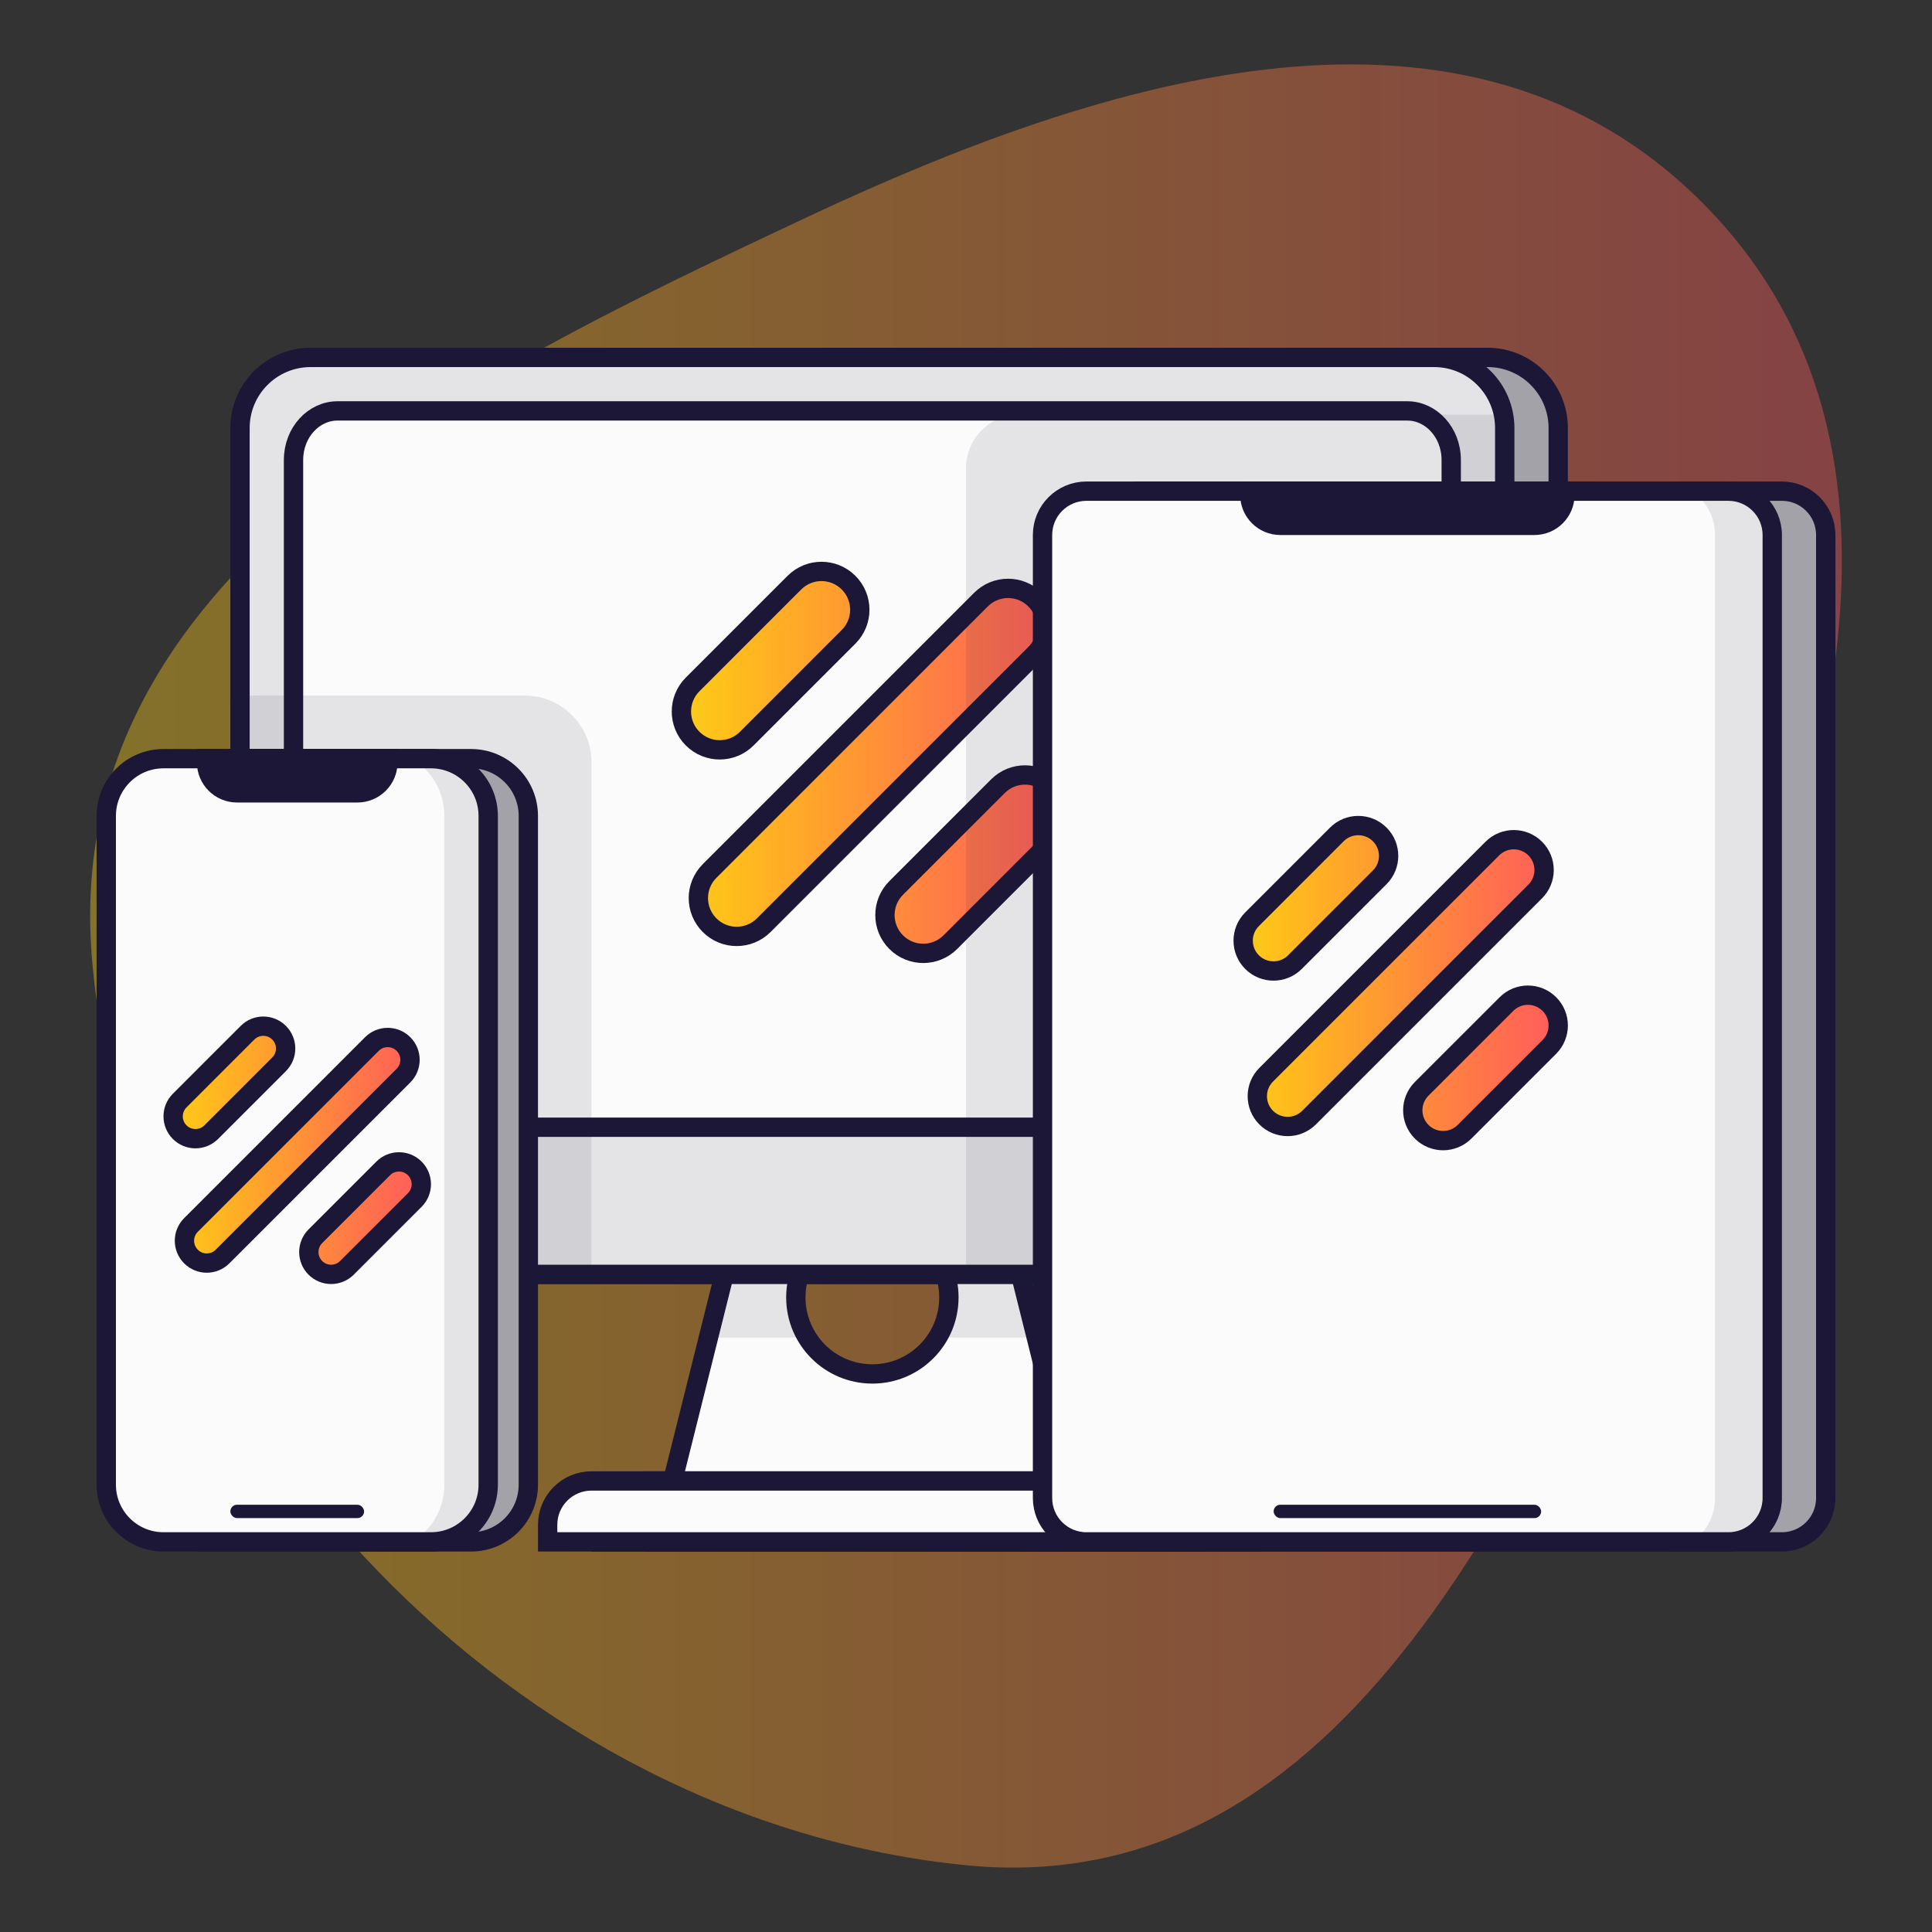
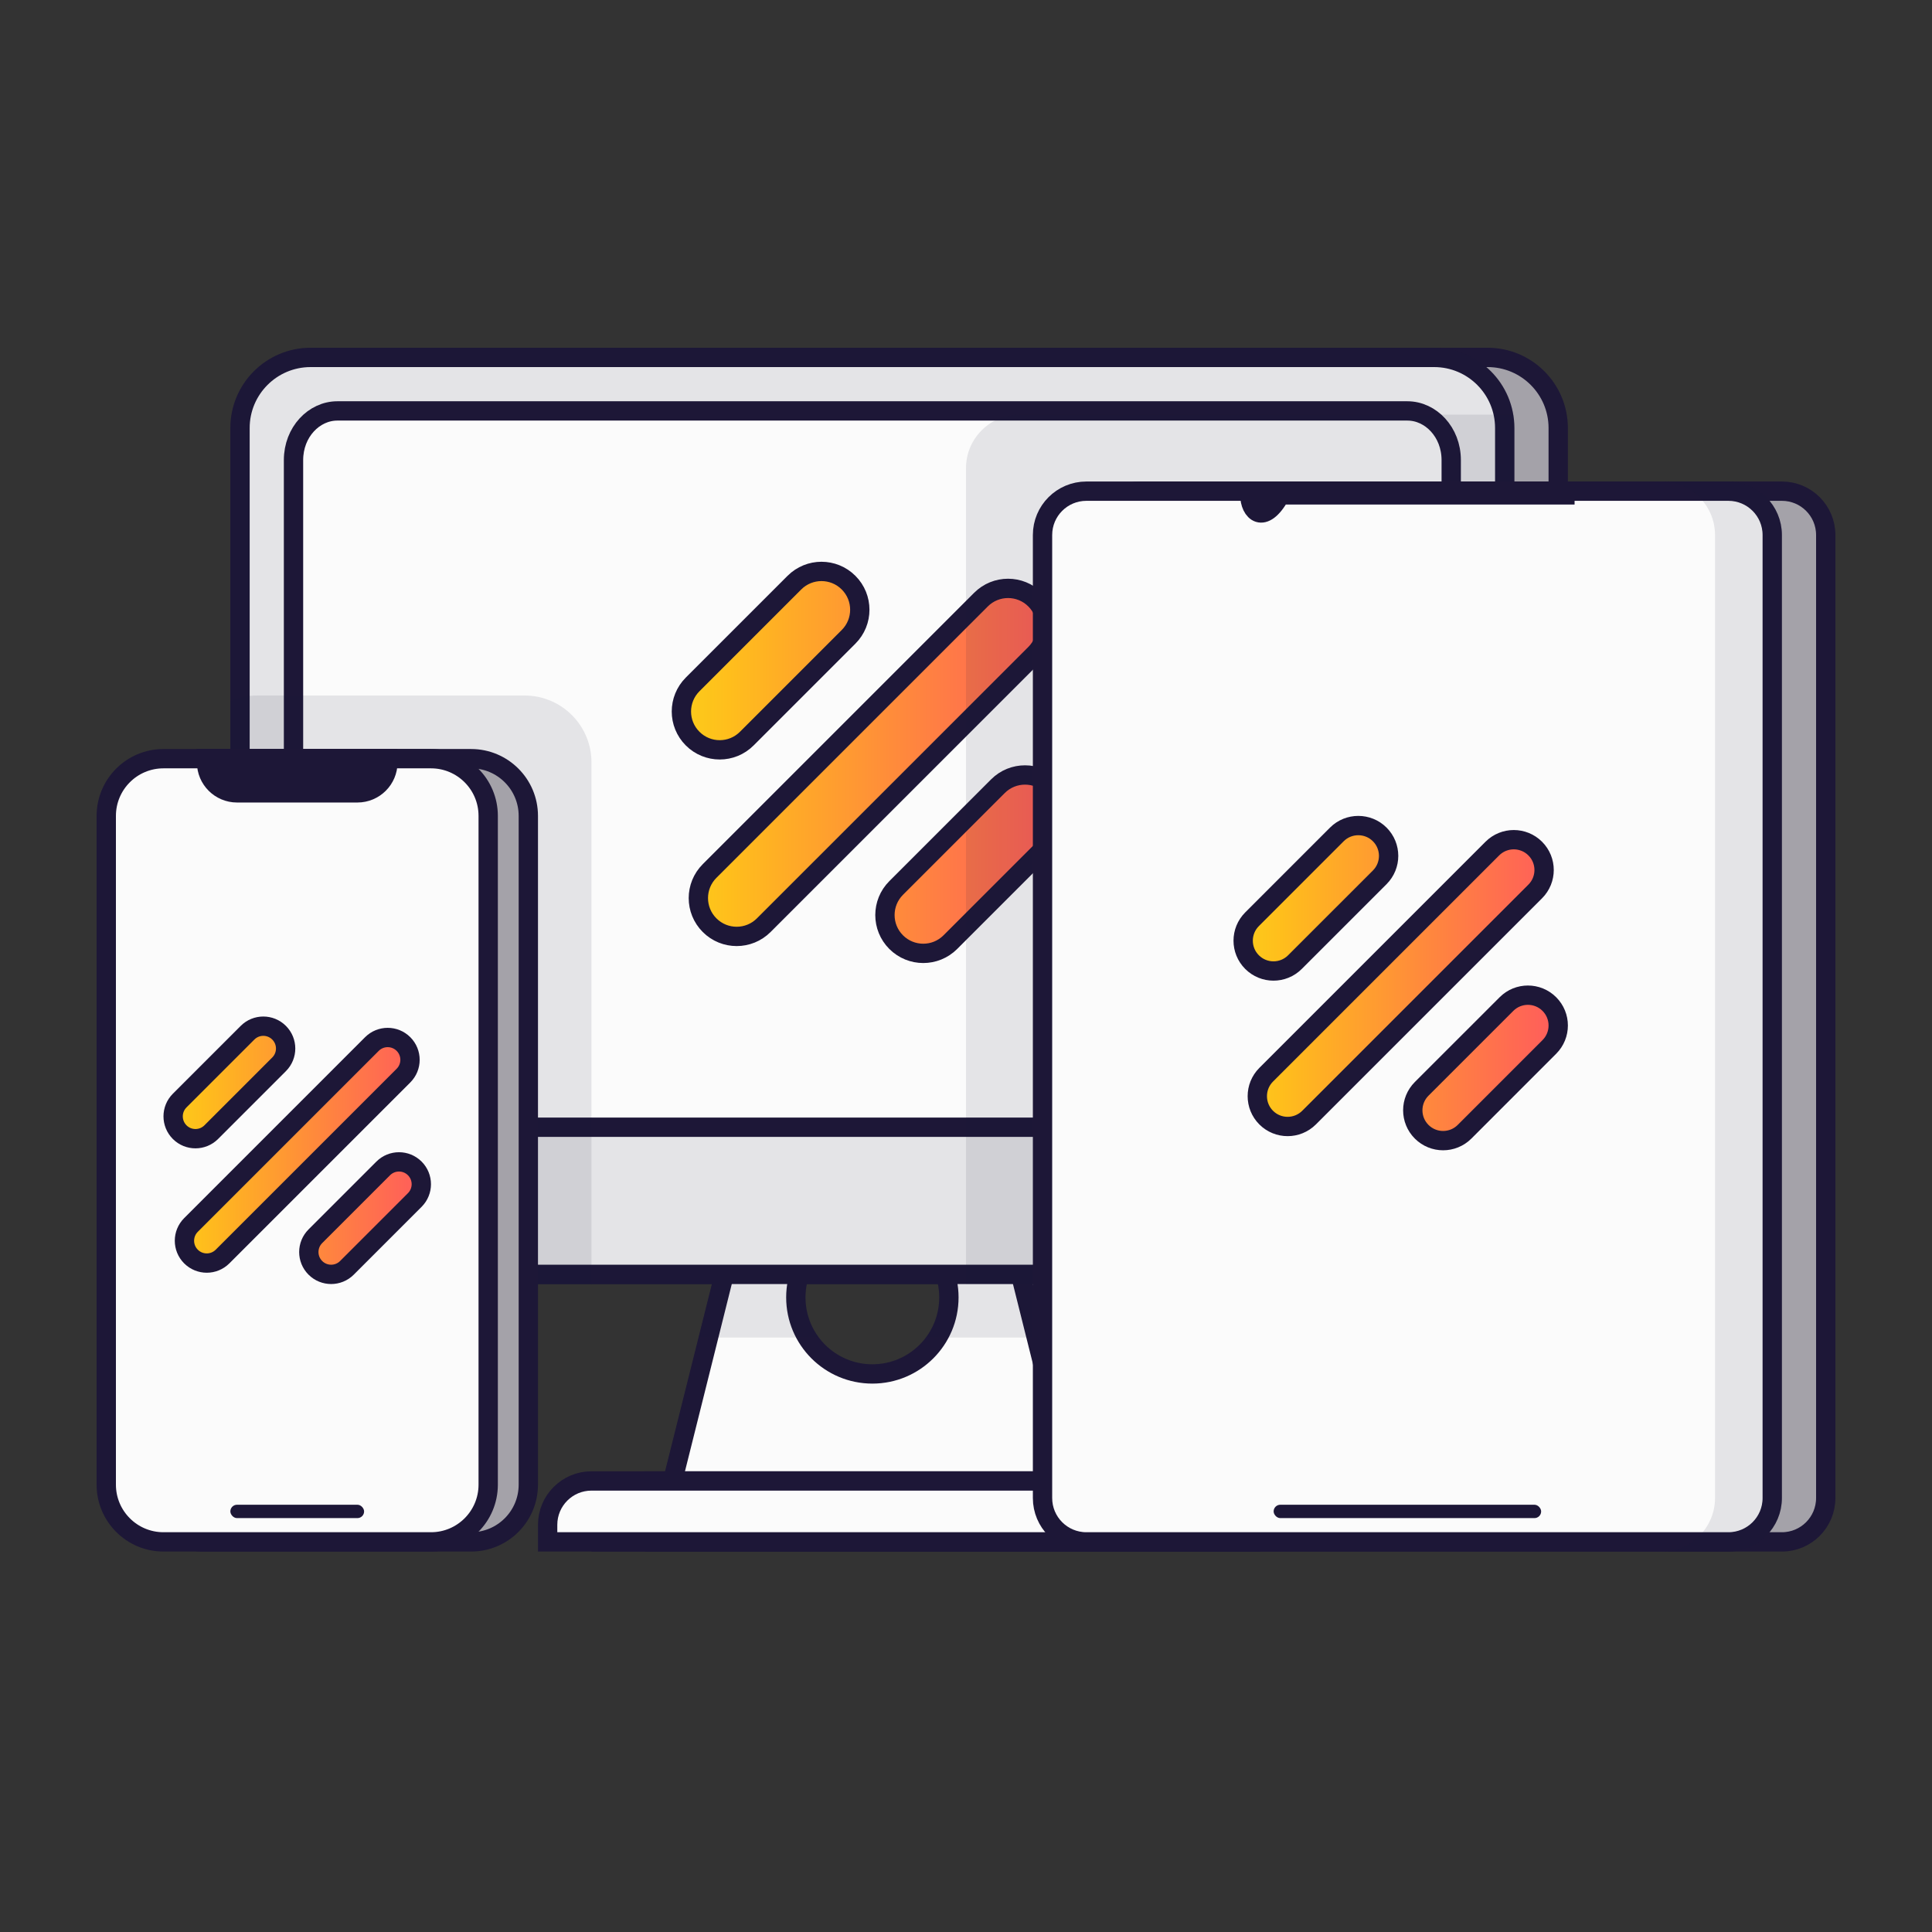
<svg xmlns="http://www.w3.org/2000/svg" width="100" height="100" viewBox="0 0 100 100" fill="none">
  <rect x="0" y="0" width="100" height="100" fill="#333333" stroke="none" />
-   <path opacity="0.4" fill-rule="evenodd" clip-rule="evenodd" d="M88.354 10.737C100.597 23.339 94.415 42.444 87.39 58.163C79.242 76.397 69.791 98.505 50.009 96.545C26.793 94.244 7.08 73.752 4.792 49.978C2.842 29.724 24.002 19.585 41.797 11.229C57.215 3.989 76.051 -1.928 88.354 10.737Z" fill="url(#paint0_linear_54_404)" />
  <path d="M53.159 79.808L46.486 53.115H52.378L59.051 79.808H53.159Z" fill="#A4A2A9" stroke="#1D1737" />
  <path d="M15.192 22.154C15.192 20.136 16.828 18.5 18.846 18.5H77C79.018 18.5 80.653 20.136 80.653 22.154V62.308C80.653 64.326 79.018 65.962 77 65.962H18.846C16.828 65.962 15.192 64.326 15.192 62.308V22.154Z" fill="#A4A2A9" stroke="#1D1737" />
  <path d="M34.025 79.808L40.698 53.115H49.609L56.282 79.808H34.025ZM45.154 71.115C47.341 71.115 49.115 69.342 49.115 67.154C49.115 64.966 47.341 63.192 45.154 63.192C42.966 63.192 41.192 64.966 41.192 67.154C41.192 69.342 42.966 71.115 45.154 71.115Z" fill="#FBFBFB" stroke="#1D1737" />
  <path d="M54.5 59.538H38.577L36.154 69.231H42.384C41.95 68.652 41.692 67.933 41.692 67.154C41.692 65.242 43.242 63.692 45.154 63.692C47.066 63.692 48.615 65.242 48.615 67.154C48.615 67.933 48.358 68.652 47.923 69.231H56.923L54.5 59.538Z" fill="#1D1737" fill-opacity="0.1" />
  <path d="M12.423 22.154C12.423 20.136 14.059 18.5 16.077 18.5H74.231C76.249 18.5 77.884 20.136 77.884 22.154V62.308C77.884 64.326 76.249 65.962 74.231 65.962H16.077C14.059 65.962 12.423 64.326 12.423 62.308V22.154Z" fill="#FBFBFB" stroke="#1D1737" />
  <path d="M11.923 22.154C11.923 19.86 13.783 18 16.077 18H74.231C76.525 18 78.384 19.86 78.384 22.154V62.308C78.384 64.602 76.525 66.462 74.231 66.462H16.077C13.783 66.462 11.923 64.602 11.923 62.308V22.154Z" fill="#1D1737" fill-opacity="0.1" />
  <path d="M15.192 23.815C15.192 22.363 16.252 21.269 17.461 21.269H72.846C74.055 21.269 75.115 22.363 75.115 23.815V55.8C75.115 57.252 74.055 58.346 72.846 58.346H17.461C16.252 58.346 15.192 57.252 15.192 55.8V23.815Z" fill="#FBFBFB" stroke="#1D1737" />
  <path d="M31.115 78.923C31.115 77.67 32.131 76.654 33.385 76.654H62.461C63.715 76.654 64.731 77.67 64.731 78.923V79.808H31.115V78.923Z" fill="#A4A2A9" stroke="#1D1737" />
  <path d="M28.346 78.923C28.346 77.67 29.362 76.654 30.615 76.654H59.692C60.945 76.654 61.961 77.67 61.961 78.923V79.808H28.346V78.923Z" fill="#FBFBFB" stroke="#1D1737" />
  <path d="M36.728 47.887C35.953 47.113 35.953 45.857 36.728 45.083L50.775 31.036C51.549 30.261 52.805 30.261 53.58 31.036C54.354 31.81 54.354 33.066 53.58 33.84L39.532 47.887C38.758 48.662 37.502 48.662 36.728 47.887ZM46.385 48.765C45.611 47.991 45.611 46.735 46.385 45.961L51.653 40.693C52.427 39.919 53.683 39.919 54.457 40.693C55.232 41.468 55.232 42.723 54.457 43.498L49.19 48.765C48.415 49.54 47.16 49.54 46.385 48.765ZM35.85 38.23C35.075 37.456 35.075 36.2 35.85 35.425L41.117 30.158C41.892 29.383 43.148 29.383 43.922 30.158C44.697 30.932 44.697 32.188 43.922 32.962L38.654 38.23C37.88 39.005 36.624 39.005 35.85 38.23Z" fill="url(#paint1_linear_54_404)" stroke="#1D1737" />
  <path d="M30.615 66.462H16.077C13.783 66.462 11.923 64.602 11.923 62.308V36.288C12.347 36.103 12.815 36 13.307 36H27.154C29.065 36 30.615 37.55 30.615 39.462V66.462Z" fill="#1D1737" fill-opacity="0.1" />
  <path d="M7.577 42.231C7.577 40.595 8.903 39.269 10.539 39.269H24.385C26.02 39.269 27.346 40.595 27.346 42.231V76.846C27.346 78.482 26.02 79.808 24.385 79.808H10.539C8.903 79.808 7.577 78.482 7.577 76.846V42.231Z" fill="#A4A2A9" stroke="#1D1737" />
  <path d="M5.5 42.231C5.5 40.595 6.826 39.269 8.462 39.269H22.308C23.943 39.269 25.269 40.595 25.269 42.231V76.846C25.269 78.482 23.943 79.808 22.308 79.808H8.462C6.826 79.808 5.5 78.482 5.5 76.846V42.231Z" fill="#FBFBFB" stroke="#1D1737" />
-   <path d="M19.539 80.308H22.308C24.22 80.308 25.769 78.758 25.769 76.846V42.231C25.769 40.319 24.22 38.769 22.308 38.769H19.539C21.45 38.769 23 40.319 23 42.231V76.846C23 78.758 21.45 80.308 19.539 80.308Z" fill="#1D1737" fill-opacity="0.1" />
  <path d="M10.692 39.269H20.077V39.462C20.077 40.332 19.371 41.038 18.5 41.038H12.269C11.398 41.038 10.692 40.332 10.692 39.462V39.269Z" fill="#1D1737" stroke="#1D1737" />
  <rect x="11.923" y="77.885" width="6.923" height="0.692" rx="0.346" fill="#1D1737" />
  <path d="M78.327 21.462C78.365 21.687 78.385 21.918 78.385 22.154V62.308C78.385 64.602 76.525 66.462 74.231 66.462H50V24.231C50 22.701 51.24 21.462 52.769 21.462H78.327Z" fill="#1D1737" fill-opacity="0.1" />
  <path d="M56.73 27.692C56.73 26.439 57.746 25.423 59 25.423H92.231C93.484 25.423 94.5 26.439 94.5 27.692V77.538C94.5 78.792 93.484 79.808 92.231 79.808H59C57.746 79.808 56.73 78.792 56.73 77.538V27.692Z" fill="#A4A2A9" stroke="#1D1737" />
  <path d="M53.961 27.692C53.961 26.439 54.977 25.423 56.231 25.423H89.461C90.715 25.423 91.731 26.439 91.731 27.692V77.538C91.731 78.792 90.715 79.808 89.461 79.808H56.231C54.977 79.808 53.961 78.792 53.961 77.538V27.692Z" fill="#FBFBFB" stroke="#1D1737" />
  <path d="M86 80.308H89.462C90.991 80.308 92.231 79.068 92.231 77.538V27.692C92.231 26.163 90.991 24.923 89.462 24.923H86C87.529 24.923 88.769 26.163 88.769 27.692V77.538C88.769 79.068 87.529 80.308 86 80.308Z" fill="#1D1737" fill-opacity="0.1" />
-   <path d="M64.692 25.423H81V25.615C81 26.486 80.294 27.192 79.423 27.192H66.269C65.398 27.192 64.692 26.486 64.692 25.615V25.423Z" fill="#1D1737" stroke="#1D1737" />
+   <path d="M64.692 25.423H81V25.615H66.269C65.398 27.192 64.692 26.486 64.692 25.615V25.423Z" fill="#1D1737" stroke="#1D1737" />
  <rect x="65.923" y="77.885" width="13.846" height="0.692" rx="0.346" fill="#1D1737" />
  <path d="M65.537 57.847C64.925 57.234 64.925 56.241 65.537 55.628L77.243 43.922C77.856 43.309 78.85 43.309 79.463 43.922C80.076 44.535 80.076 45.529 79.463 46.141L67.757 57.847C67.144 58.46 66.15 58.46 65.537 57.847ZM73.585 58.579C72.972 57.966 72.972 56.972 73.585 56.359L77.975 51.97C78.588 51.357 79.581 51.357 80.194 51.97C80.807 52.583 80.807 53.576 80.194 54.189L75.805 58.579C75.192 59.192 74.198 59.192 73.585 58.579ZM64.806 49.799C64.193 49.187 64.193 48.193 64.806 47.58L69.195 43.19C69.808 42.578 70.802 42.578 71.415 43.19C72.028 43.803 72.028 44.797 71.415 45.41L67.025 49.799C66.412 50.412 65.419 50.412 64.806 49.799Z" fill="url(#paint2_linear_54_404)" stroke="#1D1737" />
  <path d="M9.885 65.038C9.434 64.587 9.434 63.855 9.885 63.404L19.25 54.039C19.701 53.588 20.433 53.588 20.884 54.039C21.335 54.49 21.335 55.222 20.884 55.673L11.519 65.038C11.068 65.489 10.336 65.489 9.885 65.038ZM16.323 65.623C15.872 65.172 15.872 64.44 16.323 63.989L19.835 60.477C20.286 60.026 21.018 60.026 21.469 60.477C21.92 60.928 21.92 61.66 21.469 62.111L17.957 65.623C17.506 66.074 16.775 66.074 16.323 65.623ZM9.3 58.6C8.849 58.148 8.849 57.417 9.3 56.965L12.812 53.454C13.263 53.002 13.994 53.002 14.446 53.454C14.897 53.905 14.897 54.637 14.446 55.088L10.934 58.6C10.483 59.051 9.751 59.051 9.3 58.6Z" fill="url(#paint3_linear_54_404)" stroke="#1D1737" />
  <defs>
    <linearGradient id="paint0_linear_54_404" x1="4.667" y1="3.333" x2="95.333" y2="3.333" gradientUnits="userSpaceOnUse">
      <stop stop-color="#FACF1A" />
      <stop offset="0.143" stop-color="#FFBE1C" />
      <stop offset="0.286" stop-color="#FFAC26" />
      <stop offset="0.429" stop-color="#FF9B31" />
      <stop offset="0.571" stop-color="#FF893C" />
      <stop offset="0.714" stop-color="#FF7848" />
      <stop offset="0.857" stop-color="#FF6853" />
      <stop offset="1" stop-color="#FF595E" />
    </linearGradient>
    <linearGradient id="paint1_linear_54_404" x1="34.769" y1="29.077" x2="55.538" y2="29.077" gradientUnits="userSpaceOnUse">
      <stop stop-color="#FACF1A" />
      <stop offset="0.143" stop-color="#FFBE1C" />
      <stop offset="0.286" stop-color="#FFAC26" />
      <stop offset="0.429" stop-color="#FF9B31" />
      <stop offset="0.571" stop-color="#FF893C" />
      <stop offset="0.714" stop-color="#FF7848" />
      <stop offset="0.857" stop-color="#FF6853" />
      <stop offset="1" stop-color="#FF595E" />
    </linearGradient>
    <linearGradient id="paint2_linear_54_404" x1="63.846" y1="42.231" x2="81.154" y2="42.231" gradientUnits="userSpaceOnUse">
      <stop stop-color="#FACF1A" />
      <stop offset="0.143" stop-color="#FFBE1C" />
      <stop offset="0.286" stop-color="#FFAC26" />
      <stop offset="0.429" stop-color="#FF9B31" />
      <stop offset="0.571" stop-color="#FF893C" />
      <stop offset="0.714" stop-color="#FF7848" />
      <stop offset="0.857" stop-color="#FF6853" />
      <stop offset="1" stop-color="#FF595E" />
    </linearGradient>
    <linearGradient id="paint3_linear_54_404" x1="8.461" y1="52.615" x2="22.308" y2="52.615" gradientUnits="userSpaceOnUse">
      <stop stop-color="#FACF1A" />
      <stop offset="0.143" stop-color="#FFBE1C" />
      <stop offset="0.286" stop-color="#FFAC26" />
      <stop offset="0.429" stop-color="#FF9B31" />
      <stop offset="0.571" stop-color="#FF893C" />
      <stop offset="0.714" stop-color="#FF7848" />
      <stop offset="0.857" stop-color="#FF6853" />
      <stop offset="1" stop-color="#FF595E" />
    </linearGradient>
  </defs>
</svg>